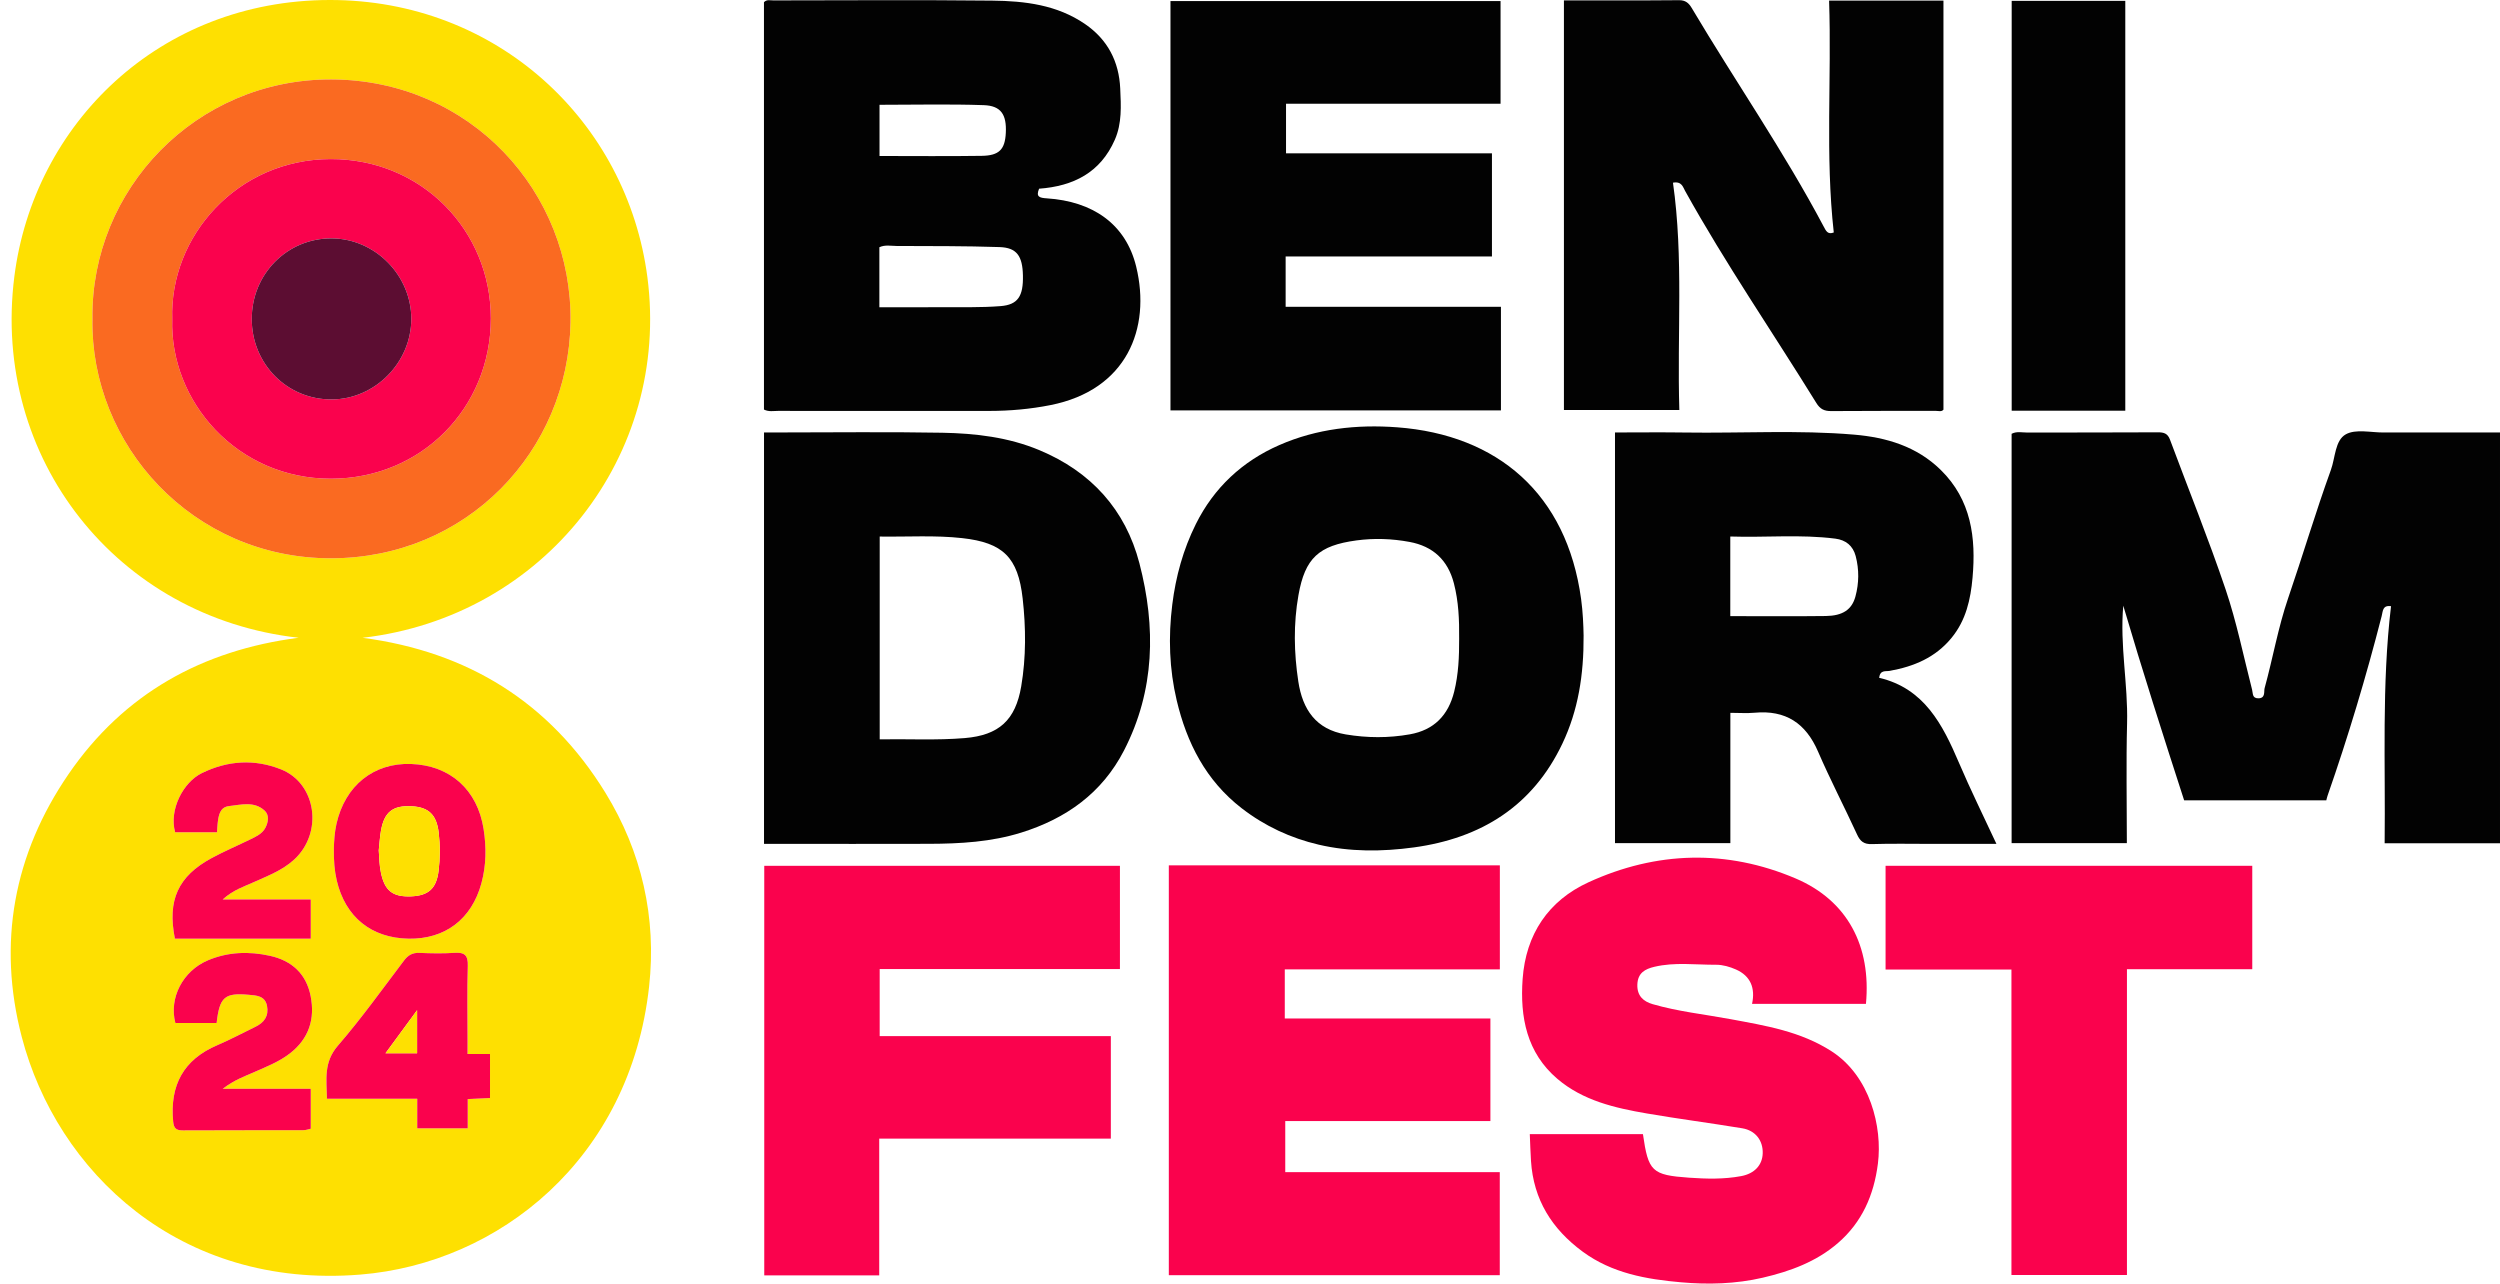
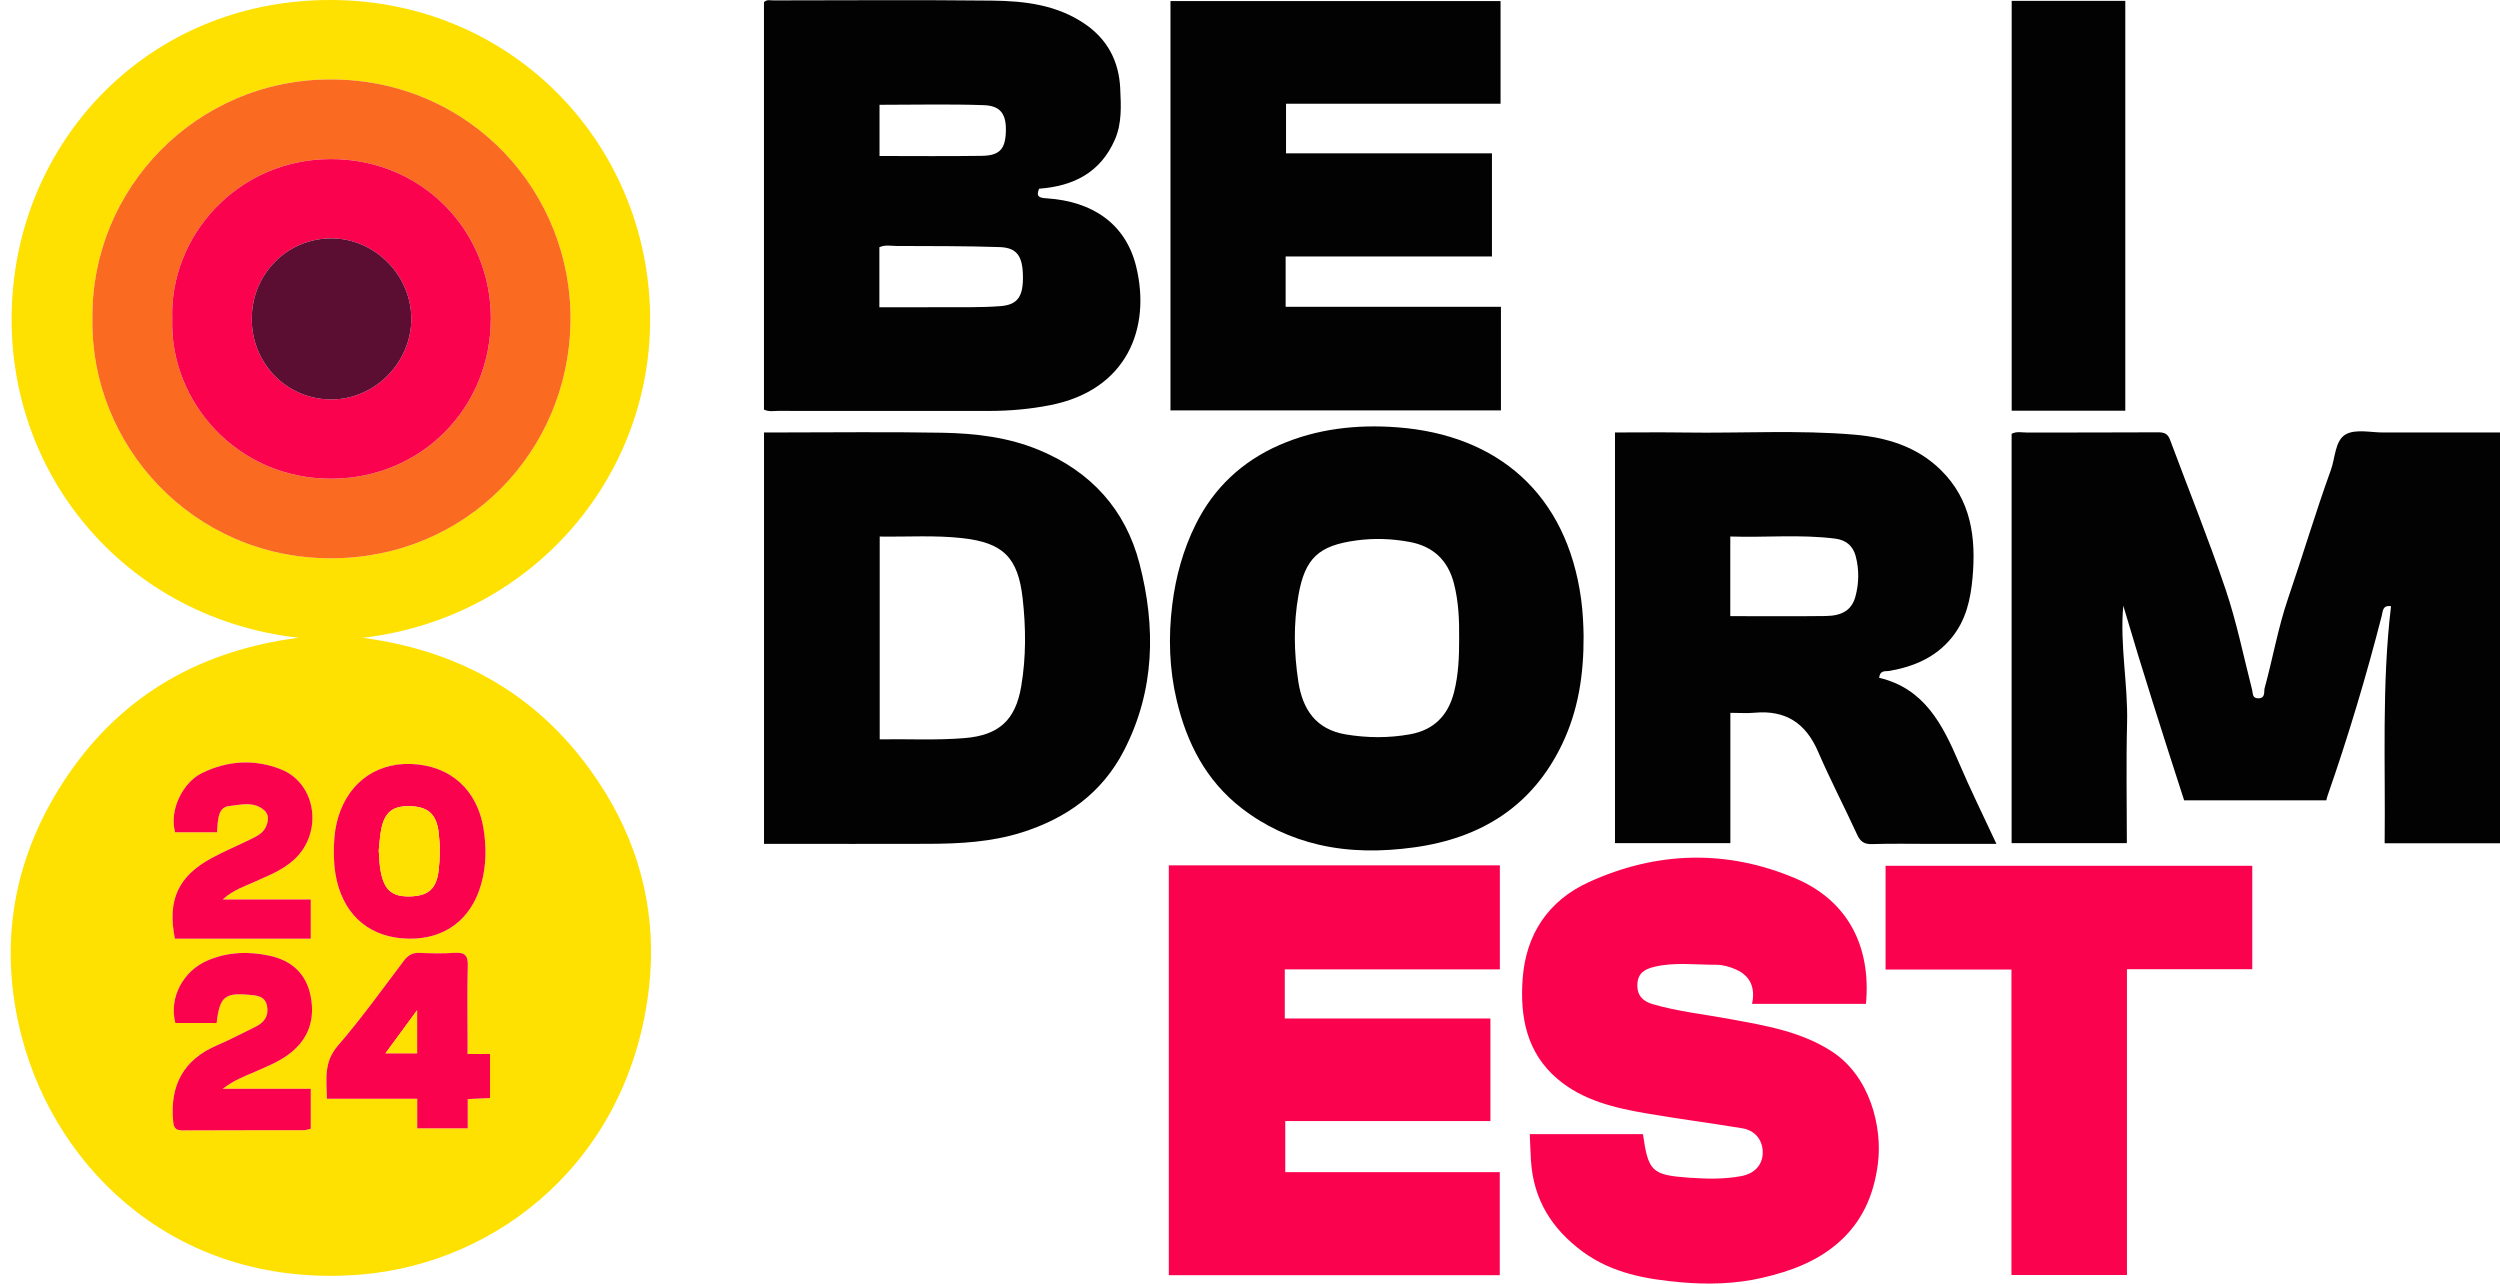
<svg xmlns="http://www.w3.org/2000/svg" id="Layer_1" data-name="Layer 1" viewBox="0 0 1641.043 842.551">
  <defs>
    <style>
      .cls-1 {
        fill: #020202;
      }

      .cls-1, .cls-2, .cls-3, .cls-4, .cls-5 {
        stroke-width: 0px;
      }

      .cls-2 {
        fill: #fa6a21;
      }

      .cls-3 {
        fill: #fee001;
      }

      .cls-4 {
        fill: #fa024d;
      }

      .cls-5 {
        fill: #5c0d32;
      }
    </style>
  </defs>
  <path class="cls-3" d="m238.013,418.663c69.017,9.093,122.858,42.347,159.347,101.645,23.934,38.895,33.714,82.101,28.717,127.318-12.506,113.144-98.571,181.679-189.617,189.042-118.805,9.608-199.155-67.719-222.196-156.063-16.022-61.431-5.343-119.908,30.781-172.529,36.265-52.827,87.738-81.264,150.993-89.445C76.941,405.39-5.716,300.996,9.413,181.586,22.088,81.547,104.342.221,216.261 0c110.085-.217,195.437,79.884,208.716,182.068,15.175,116.77-67.57,222.735-186.965,236.594v-0ZM60.669,209.154c-1.471,82.655,65.444,157.283,156.387,157.324,89.493.04,156.097-70.507,157.436-154.896,1.355-85.417-65.726-159.205-157.078-159.445-88.934-.234-157.78,72.237-156.745,157.018l-0.0 0Zm246.243,482.703v-8.977c0-16.304-.344-32.62.16-48.908.217-7.005-2.187-8.953-8.808-8.501-7.573.517-15.22.362-22.814.026-4.562-.202-7.472,1.372-10.228,5.014-14.259,18.842-28.06,38.109-43.481,55.966-9.357,10.835-7.399,22.096-7.119,34.769h59.255v19.415h33.147v-19.203c5.401-.256,9.896-.469,14.632-.693v-28.909h-14.743l0-0Zm-102.93,22.868h-57.82c7.626-5.857,14.53-8.257,21.127-11.166,7.957-3.509,16.081-6.703,23.018-12.089,12.435-9.655,16.58-22.521,13.597-37.654-2.891-14.67-12.449-23.247-26.686-26.398-13.793-3.052-27.6-2.604-40.785,2.974-16.506,6.983-25.614,24.802-21.322,41.105h27.087c1.915-16.988,5.239-19.925,21.004-18.513,5.075.454,10.778.602,12.073,7.303,1.27,6.571-1.803,10.931-7.619,13.725-8.32,3.997-16.449,8.432-24.933,12.037-22.313,9.481-31.261,26.324-29.062,50.061.44,4.748,2.102,5.907,6.449,5.885,26.378-.134,52.756-.059,79.134-.122,1.548-.004,3.095-.601,4.737-.941v-26.206l0.0 0Zm-57.83-124.3c7.071-6.339,13.833-8.378,20.125-11.233,9.384-4.258,19.113-7.847,26.883-15.022,19.02-17.562,14.608-49.825-8.651-59.117-17.446-6.97-35.101-5.86-52.102,2.486-12.099,5.94-21.573,23.934-17.449,38.795h27.495c.16-2.337.209-4.223.432-6.087.596-4.99,1.386-10.428,7.48-11.123,7.916-.902,16.525-3.319,23.313,2.958,3.226,2.984,2.487,7.646.455,11.427-2.024,3.767-5.889,5.55-9.544,7.343-8.525,4.183-17.298,7.893-25.644,12.401-22.131,11.954-29.177,27.708-24.137,52.904h89.169v-25.733h-57.826 0Zm72.999-33.596c-.094,8.239.401,14.723,1.898,21.12,5.614,23.993,22.667,37.813,47.22,38.219,23.926.396,41.336-12.835,47.737-36.386,3.187-11.726,3.307-23.529,1.441-35.555-3.982-25.664-21.803-41.864-47.67-42.744-24.564-.836-43.219,14.225-48.895,39.231-1.339,5.901-1.599,11.832-1.731,16.115l-0-0Z" />
  <path class="cls-1" d="m1433.707,525.348c-13.779-42.548-27.349-84.911-39.953-127.767-2.328,26.05,3.161,51.474,2.501,77.196-.668,26.047-.148,52.124-.148,78.673h-75.65v-268.693c3.335-1.776,6.918-.812,10.334-.823,28.572-.095,57.145.033,85.717-.153,4.022-.026,6.428.829,7.91,4.814,12.184,32.761,25.318,65.197,36.503,98.292,7.253,21.463,11.757,43.857,17.398,65.859.654,2.548-.018,5.664,4.148,5.641,4.8-.027,3.509-4.628,4.04-6.556,5.414-19.64,8.871-39.908,15.455-59.115,9.6-28.006,18.004-56.405,28.072-84.235,2.926-8.087,2.687-19.42,9.8-23.383,6.479-3.61,16.392-1.174,24.792-1.195,25.277-.062,50.555-.022,76.416-.022v269.638h-75.719c.6-52.078-1.986-103.813,4.193-155.604-5.63-.801-5.308,3.238-6.135,6.462-10.206,39.8-21.982,79.129-35.524,117.926-.336.963-.538,1.973-.826,3.047h-93.325 0Z" />
  <path class="cls-1" d="m501.477,268.844V1.457c1.778-1.928,4.093-1.192,6.167-1.193,47.899-.038,95.802-.388,143.696.143,21.338.237,42.514,2.738,60.94,15.401,14.888,10.232,22.259,24.653,23.058,42.344.51,11.298,1.201,22.774-3.554,33.599-9.476,21.569-27.177,30.459-49.702,32.118-2.269,5.408.349,6.023,5.084,6.332,29.95,1.958,51.816,16.675,58.655,44.851,9.836,40.52-6.168,80.925-56.259,90.859-13.37,2.651-26.64,3.814-40.124,3.828-46.266.048-92.532.034-138.799-.019-2.912-.003-5.943.705-9.161-.876l0-0Zm75.758-67.167c13.952,0,27.211.07,40.469-.02,13.029-.088,26.107.306,39.07-.712,11.454-.899,14.971-6.559,14.696-20.058-.262-12.874-4.053-18.321-15.341-18.695-22.521-.747-45.072-.634-67.611-.727-3.684-.015-7.519-.925-11.283.829v39.383l-0.0 0Zm.099-99.281c22.686,0,44.893.236,67.091-.097,11.526-.173,15.277-4.242,15.809-15.107.585-11.935-3.105-17.775-14.486-18.169-22.679-.785-45.404-.232-68.415-.232,0,0,0,33.605,0,33.605Z" />
-   <path class="cls-1" d="m1026.59.242c25.47,0,50.506.12,75.539-.116,4.271-.04,6.441,1.921,8.308,5.065,28.548,48.073,60.486,94.099,86.692,143.582,1.514,2.86,2.643,5.367,6.591,3.827-5.642-50.56-1.351-101.32-3.074-152.189h75.07v268.488c-1.222,1.562-3.278.803-5.041.807-22.862.06-45.726-.066-68.587.131-4.558.039-7.288-1.221-9.809-5.302-28.666-46.422-59.622-91.426-86.135-139.186-1.456-2.622-2.258-6.481-7.98-5.432,7.028,49.377,2.653,99.013,4.181,149.198h-75.757V.242h-0Z" />
  <path class="cls-1" d="m1060.109,553.434v-269.555c15.687,0,30.893-.191,46.093.038,36.981.557,74.015-1.761,110.94,1.391,21.151,1.805,40.968,7.692,56.711,23.083,20.158,19.706,23.315,44.634,20.954,70.893-1.272,14.147-4.266,27.843-13.8,39.451-10.65,12.967-24.74,18.776-40.553,21.625-2.771.499-6.253-.774-6.96,4.548,29.653,6.98,41.694,30.683,52.46,55.915,7.482,17.535,15.962,34.643,24.542,53.117-14.982,0-28.784-0-42.585,0-13.063,0-26.134-.274-39.184.136-5.21.164-7.629-1.762-9.719-6.309-8.374-18.227-17.672-36.044-25.621-54.447-8.053-18.643-21.281-27.339-41.573-25.476-5.083.467-10.247.07-15.971.07v85.521h-75.734l-0-0Zm75.681-148.991c21.413,0,42.055.192,62.69-.077,11.082-.145,17.107-4.172,19.452-12.793,2.38-8.745,2.486-17.717.168-26.554-1.78-6.787-6.512-10.569-13.33-11.44-22.93-2.93-45.905-.634-68.98-1.406v52.27l-0-0Z" />
  <path class="cls-1" d="m501.512,553.93v-270.051c3.114,0,5.775,0,8.437 0,36.191 0,72.39-.48,108.569.18,21.734.397,43.37,2.912,63.785,11.445,33.878,14.161,56.473,39.015,65.638,74.272,10.867,41.805,10.214,83.415-10.161,122.917-14.392,27.903-37.944,44.628-67.388,53.832-19.741,6.171-40.113,7.311-60.583,7.377-32.925.107-65.851.029-98.776.029h-9.521v0Zm75.938-201.726v133.103c18.898-.296,37.382.728,55.839-.817,22.459-1.879,33.288-11.775,37.051-33.953,3.251-19.166,3.094-38.489.951-57.665-3.026-27.076-12.902-36.661-39.693-39.639-17.833-1.983-35.767-.767-54.148-1.029l0.0 0Z" />
  <path class="cls-1" d="m1039.502,417.159c.153,25.956-3.592,49.187-13.895,70.899-19.517,41.127-53.429,62.179-97.539,68.204-20.857,2.849-41.939,2.985-62.413-1.801-18.345-4.288-35.359-12.132-50.622-23.939-23.547-18.215-36.039-43.007-42.628-70.803-4.857-20.49-5.562-41.555-2.907-62.834,2.323-18.622,7.178-36.177,15.46-52.825,11.916-23.956,30.567-41.302,54.872-51.929,24.576-10.745,50.844-13.625,77.348-11.636,65.835,4.942,111.227,43.596,120.689,112.689,1.186,8.659,1.516,17.315,1.636,23.975v0Zm-81.694,2.071c.132-12.246-.347-24.411-3.458-36.37-3.971-15.263-13.718-24.28-29.069-27.129-11.537-2.141-23.2-2.572-34.863-.996-24.75,3.343-33.766,11.536-38.088,35.924-3.337,18.83-2.967,37.83-.09,56.723,2.783,18.273,11.53,31.407,31.117,34.698,14.039,2.359,28.126,2.438,42.113-.059,15.8-2.821,25.227-12.439,29.085-28.034,2.838-11.471,3.296-23.069,3.253-34.757l0-0Z" />
  <path class="cls-4" d="m767.23,568.031h217.297v68.284h-141.179v32.238h134.977v67.328h-134.661v33.535h140.809v67.638h-217.243v-269.023Z" />
  <path class="cls-1" d="m985.24,201.379v68.019h-216.921V.717h216.671v67.379h-140.82v32.534h135.17v67.696h-135.426v33.052h141.325Z" />
  <path class="cls-4" d="m1224.839,658.96h-74.766c2.261-10.378-.993-18.339-10.545-22.566-4.042-1.789-8.686-3.133-13.049-3.111-13.511.066-27.128-1.84-40.525,1.342-6.138,1.458-10.901,4.018-11.166,11.635-.259,7.473,4.002,11.131,10.035,12.884,16.773,4.874,34.181,6.686,51.304,9.876,22.942,4.274,45.787,7.941,66.172,21.076,25.264,16.279,33.449,49.755,30.393,73.737-2.642,20.735-10.441,38.433-26.185,52.076-14.154,12.265-31.24,18.556-49.372,22.786-17.845,4.163-36.051,4.584-53.811,3.017-22.534-1.989-45.113-5.902-64.371-20.068-20.318-14.945-32.349-34.222-33.984-59.604-.365-5.662-.512-11.338-.785-17.573h74.273c3.518,24.438,5.743,26.86,30.321,28.588,11.353.798,22.847,1.092,34.179-1.042,8.7-1.638,13.888-7.175,14.117-14.96.246-8.379-4.716-14.992-13.433-16.433-20.824-3.443-41.773-6.144-62.573-9.721-21.039-3.618-41.967-8.415-58.735-22.689-20.193-17.191-24.638-40.548-22.858-65.553,2.092-29.394,16.892-51.434,43.227-63.51,44.59-20.446,90.78-21.756,136.004-2.511,34.102,14.512,49.667,44.508,46.133,82.326l0.0 0Z" />
-   <path class="cls-4" d="m577.437,636.105v44.022h151.734v67.284h-152.032v89.772h-75.464v-268.843h233.463v67.765h-157.701Z" />
  <path class="cls-4" d="m1320.349,636.423h-82.628v-68.098h240.708v67.882h-82.264v200.726h-75.816v-200.51Z" />
  <path class="cls-1" d="m1395.078,269.59h-74.575V.566h74.575v269.024Z" />
  <path class="cls-2" d="m60.669,209.154c-1.035-84.78,67.811-157.252,156.745-157.018,91.352.24,158.434,74.028,157.078,159.445-1.339,84.389-67.943,154.937-157.436,154.896-90.943-.041-157.858-74.669-156.387-157.324l0.0 0Zm52.405.352c-1.704,53.768,42.264,104.748,104.123,104.721,59.391-.026,104.894-46.451,104.984-105.094.089-57.597-45.095-104.871-105.281-104.698-61.252.176-105.681,50.763-103.826,105.071h0Z" />
  <path class="cls-4" d="m306.912,691.856h14.743v28.909c-4.736.224-9.231.437-14.632.693v19.203h-33.147v-19.415h-59.255c-.279-12.673-2.238-23.934,7.119-34.769,15.421-17.857,29.222-37.124,43.481-55.966,2.756-3.642,5.666-5.216,10.228-5.014,7.594.336,15.241.491,22.814-.026,6.622-.452,9.025,1.496,8.808,8.501-.504,16.289-.16,32.604-.16,48.908v8.977Zm-33.124-28.748c-7.616,10.38-13.965,19.034-20.733,28.259h20.733v-28.259Z" />
  <path class="cls-4" d="m203.982,714.725v26.206c-1.642.341-3.188.938-4.737.941-26.378.063-52.757-.013-79.134.122-4.347.022-6.009-1.137-6.449-5.885-2.199-23.737,6.749-40.58,29.062-50.061,8.484-3.605,16.614-8.04,24.933-12.037,5.815-2.794,8.888-7.154,7.619-13.725-1.295-6.701-6.998-6.849-12.073-7.303-15.764-1.412-19.089,1.525-21.004,18.513h-27.087c-4.293-16.303,4.816-34.122,21.322-41.105,13.185-5.578,26.992-6.027,40.785-2.974,14.238,3.151,23.795,11.728,26.686,26.398,2.983,15.133-1.163,27.999-13.597,37.654-6.937,5.386-15.061,8.579-23.018,12.089-6.598,2.91-13.502,5.309-21.127,11.166h57.82v-0Z" />
  <path class="cls-4" d="m146.152,590.425h57.826v25.733c-29.749,0-59.459,0-89.171-.012-5.038-25.184,2.008-40.939,24.139-52.893,8.346-4.508,17.119-8.218,25.644-12.401,3.654-1.793,7.52-3.576,9.544-7.343,2.031-3.781,2.771-8.444-.455-11.427-6.788-6.277-15.397-3.861-23.313-2.958-6.095.695-6.884,6.133-7.48,11.123-.223,1.865-.272,3.751-.432,6.087h-27.495c-4.124-14.861,5.35-32.856,17.449-38.795,17.002-8.347,34.657-9.456,52.102-2.486,23.26,9.292,27.672,41.555,8.651,59.117-7.77,7.174-17.499,10.763-26.883,15.022-6.293,2.855-13.054,4.894-20.125,11.233h-0Z" />
  <path class="cls-4" d="m219.151,556.829c.133-4.283.392-10.214,1.731-16.115,5.676-25.006,24.331-40.067,48.895-39.231,25.867.881,43.688,17.081,47.67,42.744,1.866,12.026,1.746,23.829-1.441,35.555-6.401,23.552-23.811,36.782-47.737,36.386-24.553-.406-41.606-14.226-47.22-38.219-1.497-6.398-1.992-12.881-1.898-21.12h0Zm29.466,1.37c.308,4.925.409,9.761,1.424,14.609,2.486,11.871,7.656,16.069,19.811,15.58,11.478-.462,16.633-5.203,18.049-16.751,1.026-8.367,1.076-16.735.064-25.128-1.399-11.605-6.486-16.667-17.681-17.255-12.438-.652-18.049,3.715-20.212,16.053-.745,4.252-.985,8.592-1.455,12.892h-0Z" />
  <path class="cls-4" d="m113.073,209.506c-1.855-54.308,42.574-104.896,103.826-105.071,60.186-.173,105.37,47.101,105.281,104.698-.09,58.643-45.593,105.068-104.984,105.094-61.859.027-105.826-50.953-104.123-104.721l-0.0 0Zm52.195-.099c.019,29.601,23.35,53.009,52.615,52.787,28.369-.215,52.105-24.328,52.092-52.92-.013-28.586-23.794-52.626-52.224-52.794-29.171-.172-52.502,23.356-52.483,52.927Z" />
  <path class="cls-3" d="m273.788,663.108v28.259h-20.733c6.768-9.224,13.117-17.879,20.733-28.259Z" />
  <path class="cls-3" d="m248.618,558.2c.471-4.3.71-8.64,1.455-12.892,2.162-12.337,7.773-16.705,20.212-16.053,11.194.587,16.281,5.649,17.681,17.255,1.012,8.393.962,16.762-.064,25.128-1.415,11.549-6.571,16.29-18.049,16.751-12.155.489-17.325-3.709-19.811-15.58-1.016-4.849-1.116-9.684-1.424-14.609l0-0Z" />
  <path class="cls-5" d="m165.268,209.407c-.018-29.571,23.312-53.099,52.483-52.927,28.43.168,52.211,24.208,52.224,52.794.013,28.592-23.723,52.706-52.092,52.92-29.265.222-52.596-23.186-52.615-52.787v0Z" />
</svg>